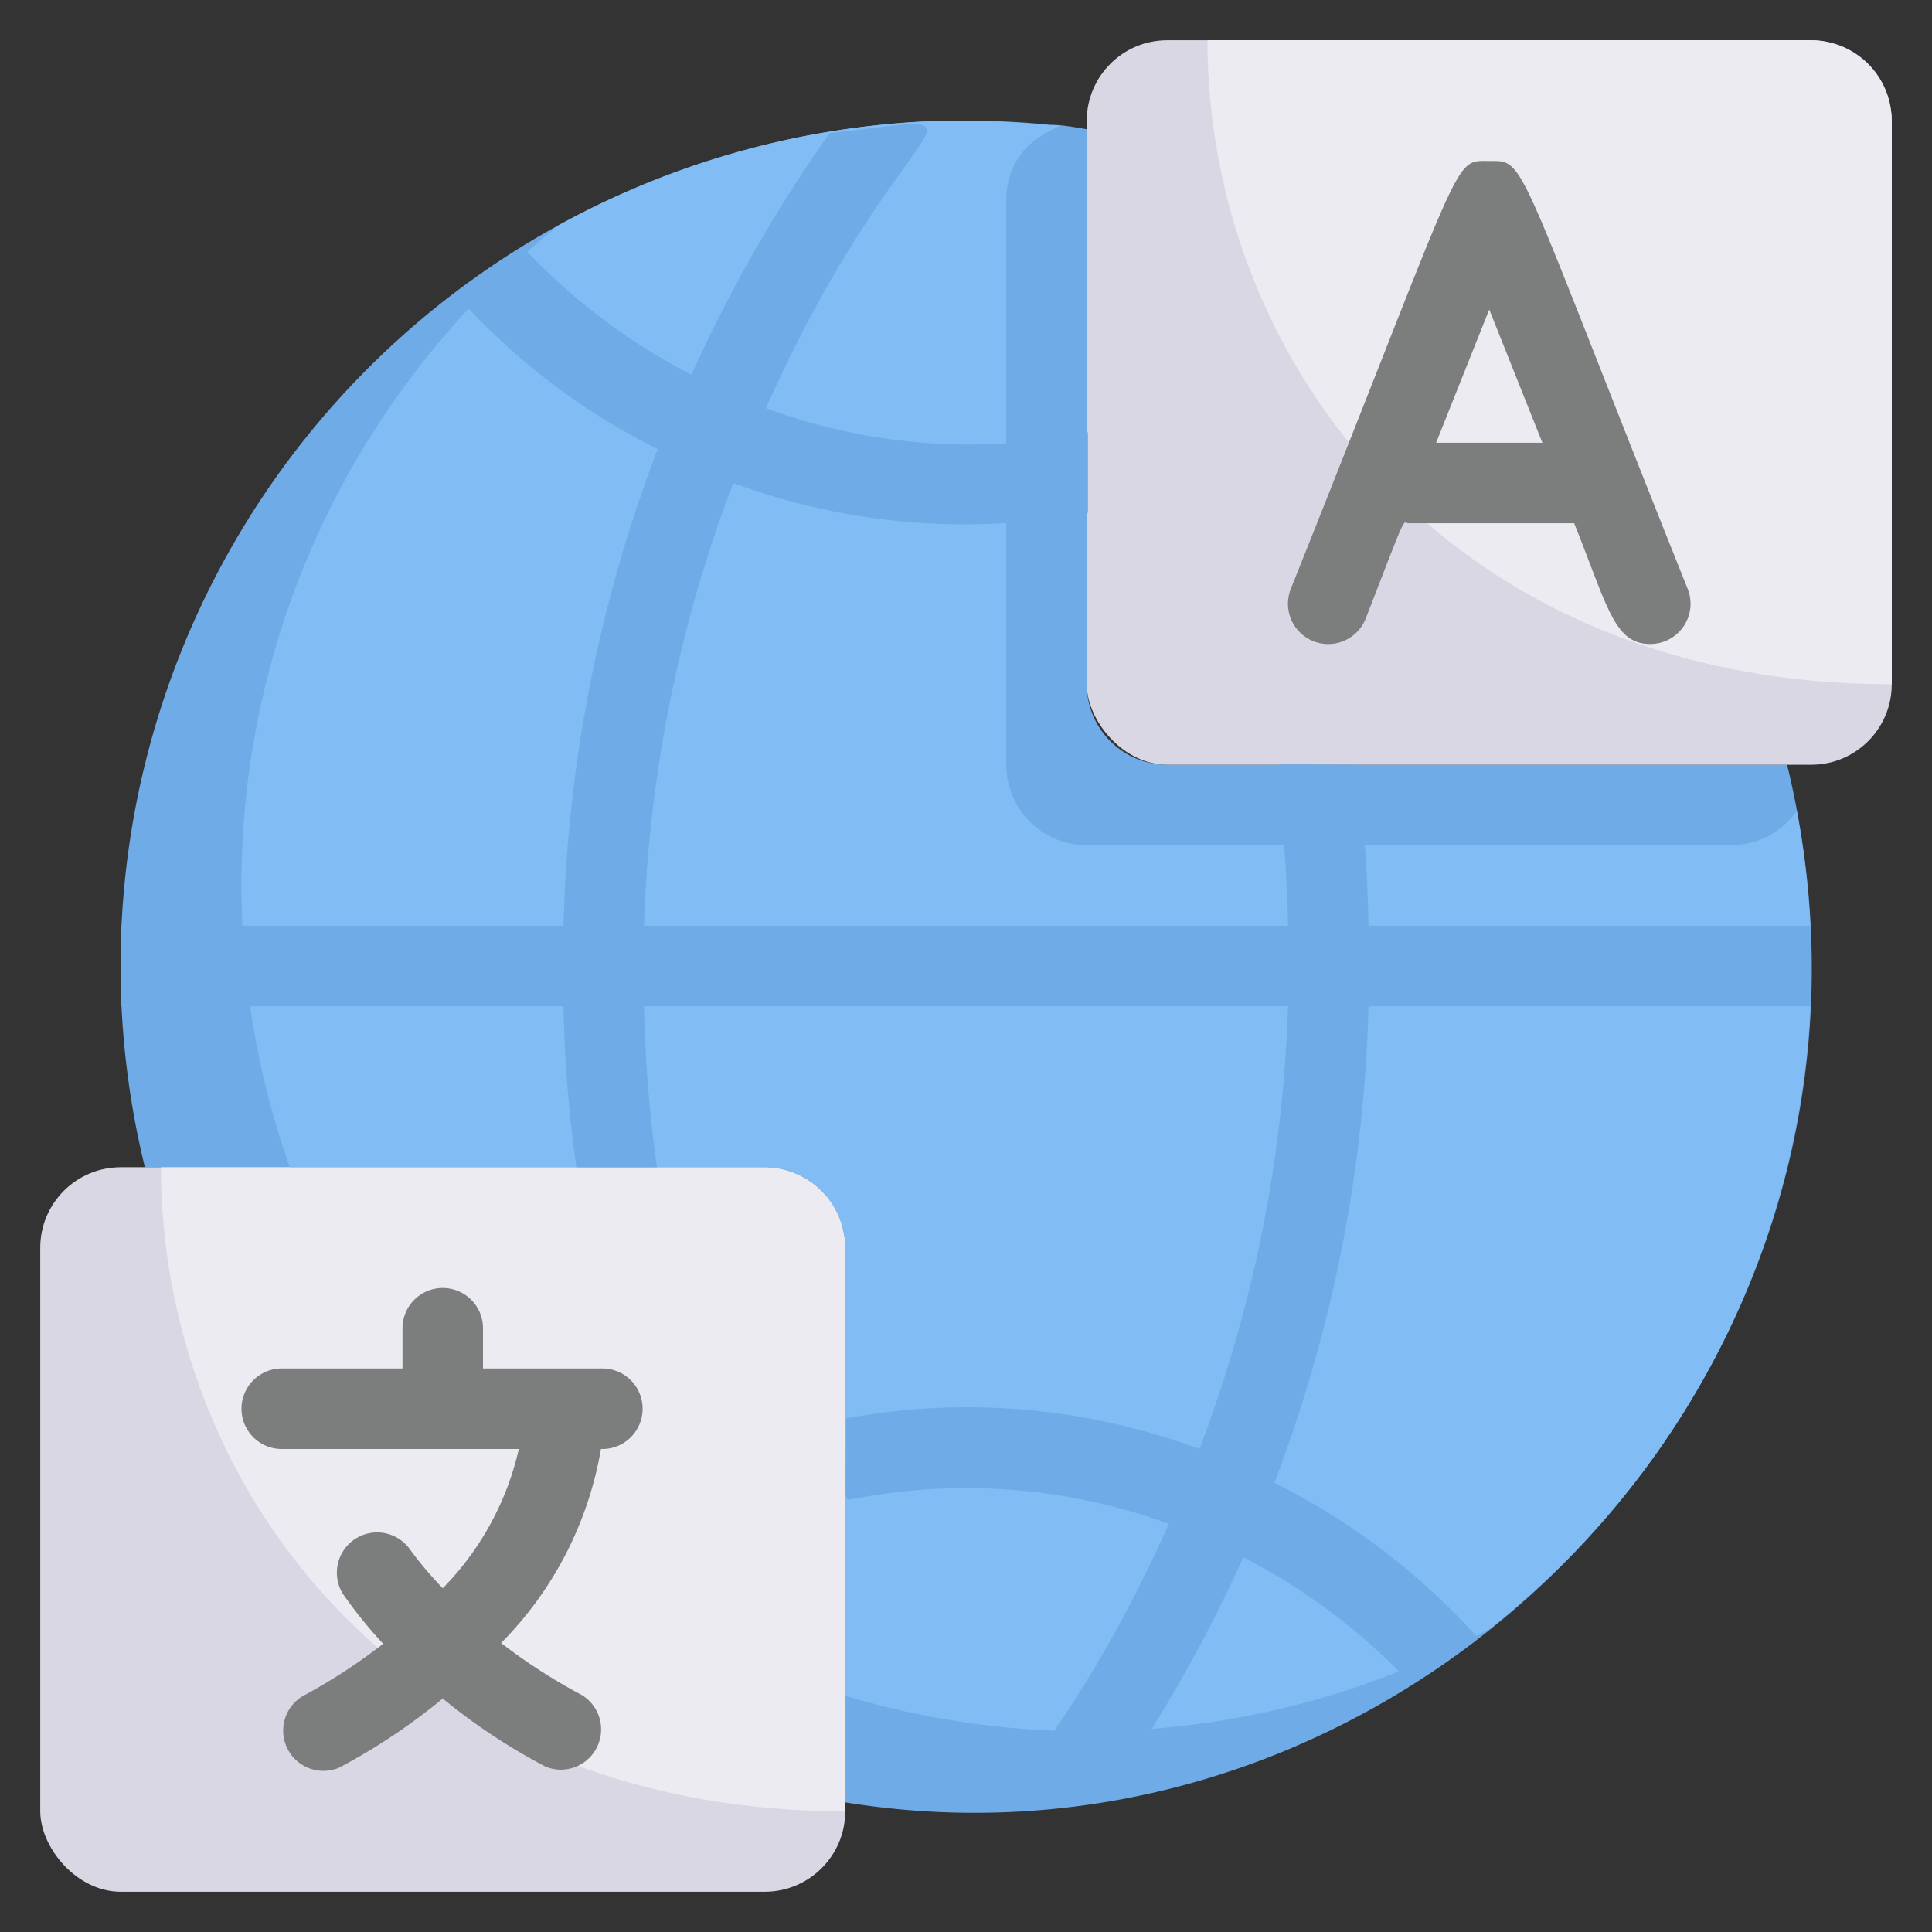
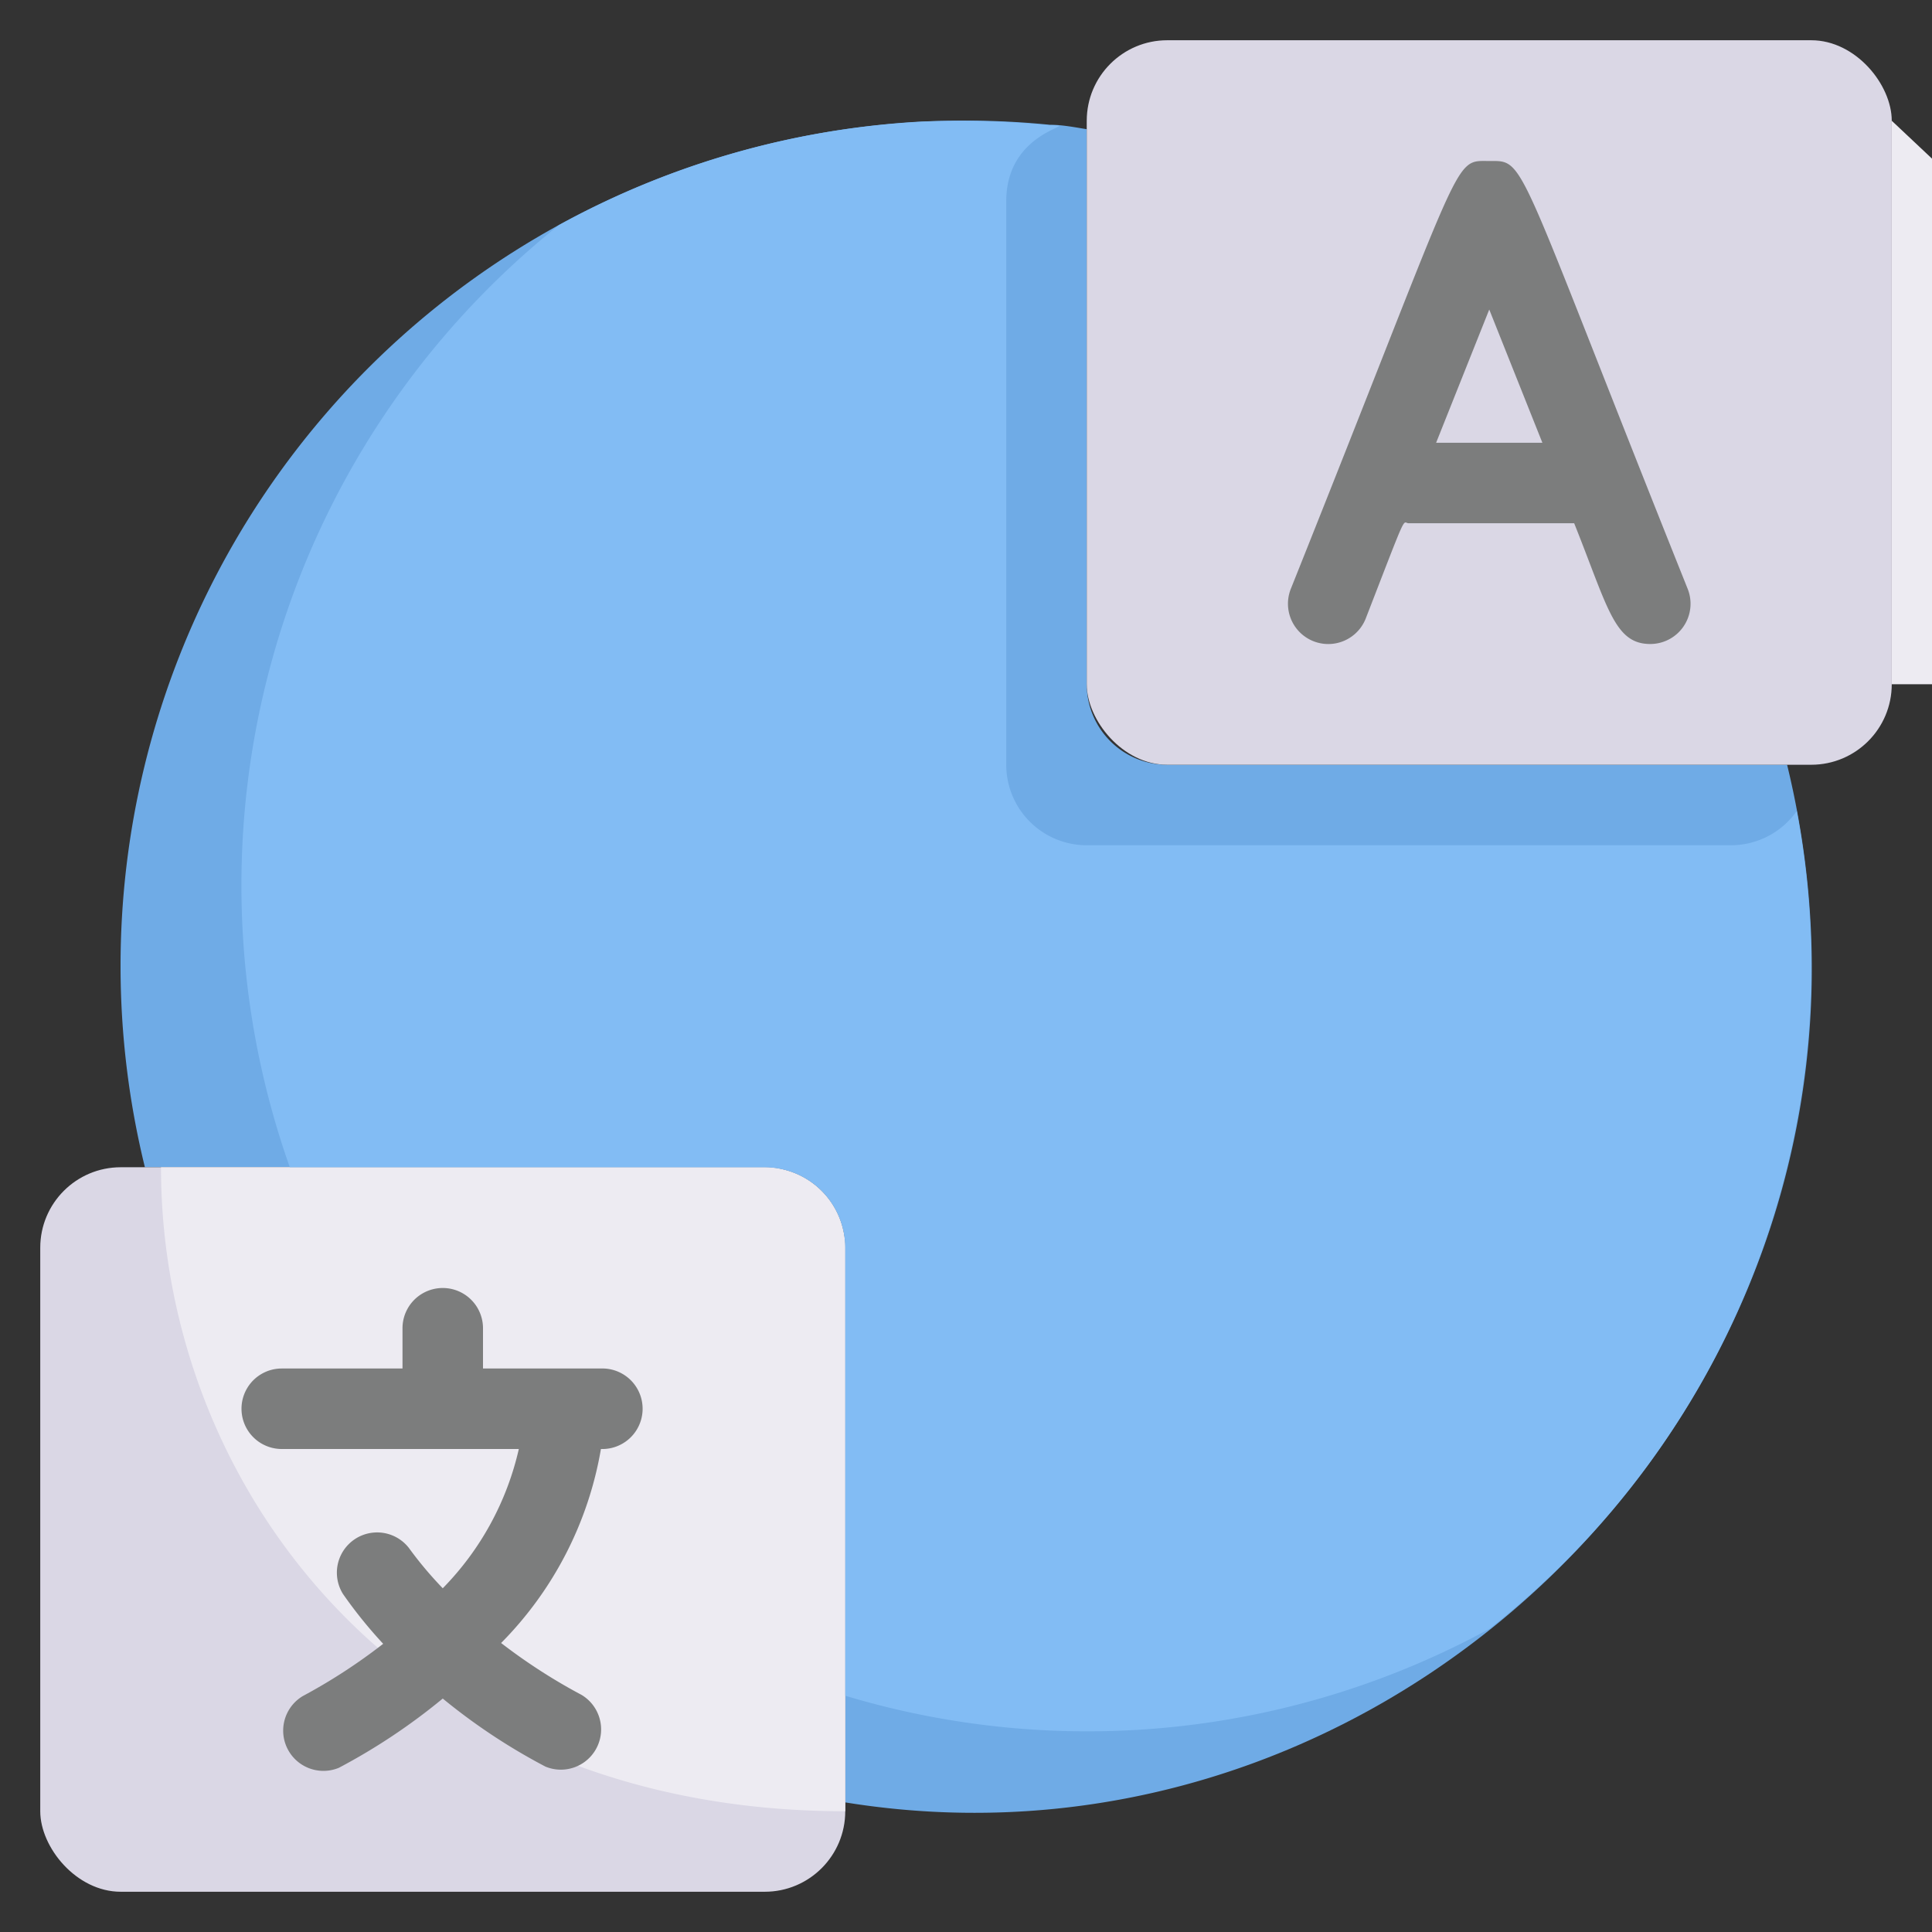
<svg xmlns="http://www.w3.org/2000/svg" viewBox="0 0 48 48">
  <rect x="0" y="0" width="48" height="48" fill="#333333" stroke="none" />
  <defs>
    <style>.cls-1{fill:#6fabe6}.cls-2{fill:#dad7e5}.cls-3{fill:#edebf2}.cls-4{fill:#7c7d7d}</style>
  </defs>
  <g id="Global_language" data-name="Global language">
    <path class="cls-1" d="M21 44.78V31a2 2 0 0 0-2-2H3.6A21 21 0 0 1 26.08 3.1c.31 0 .61.06.92.11V17a2 2 0 0 0 2 2h15.4C48 33.82 35.18 47.07 21 44.78z" />
    <rect class="cls-2" x="27" y="1" width="20" height="18" rx="2" />
-     <path class="cls-3" d="M47 3v14C36.07 17 30 9 30 1h15a2 2 0 0 1 2 2z" />
+     <path class="cls-3" d="M47 3v14h15a2 2 0 0 1 2 2z" />
    <rect class="cls-2" x="1" y="29" width="20" height="18" rx="2" />
    <path class="cls-3" d="M21 31v14C10.07 45 4 37 4 29h15a2 2 0 0 1 2 2z" />
    <path class="cls-4" d="M41.93 14.63C37.59 3.79 37.93 4 37 4s-.55-.32-4.93 10.63a1 1 0 0 0 1.86.74C35 12.61 34.83 13 35 13h4.11c.84 2.1 1 3 1.89 3a1 1 0 0 0 .93-1.37zM35.68 11 37 7.69 38.32 11zM15 34h-3v-1a1 1 0 0 0-2 0v1H7a1 1 0 0 0 0 2h5.89A7.22 7.22 0 0 1 11 39.46a9.42 9.42 0 0 1-.84-1 1 1 0 0 0-1.64 1.14 11.28 11.28 0 0 0 1 1.24 14.16 14.16 0 0 1-2 1.3 1 1 0 0 0 .9 1.78A15.21 15.21 0 0 0 11 42.2a15 15 0 0 0 2.55 1.69 1 1 0 0 0 .9-1.78 14.16 14.16 0 0 1-2-1.29A9 9 0 0 0 14.93 36a1 1 0 1 0 .07-2z" />
    <path d="M37 40.47a20.87 20.87 0 0 1-16 1.66V31a2 2 0 0 0-2-2H7.2a21 21 0 0 1 6.69-23.41 21.14 21.14 0 0 1 9-2.57 23.35 23.35 0 0 1 3.17.09C27 3.11 25 3.16 25 5v14a2 2 0 0 0 2 2h16a2 2 0 0 0 1.64-.85A20.91 20.91 0 0 1 37 40.47z" style="fill:#82bcf4" />
-     <path class="cls-1" d="M34 25a35.63 35.63 0 0 1-2.34 11.84 16.93 16.93 0 0 1 5 3.79c.07.1.19 0-.74.67-.28.19-.56.38-.85.55a15.27 15.27 0 0 0-4.18-3.16 36.1 36.1 0 0 1-3.43 6c-4.59.51-1.84.82 1.58-6.83a14.7 14.7 0 0 0-7.83-.62c-.27 0-.19.31-.19-2a16.57 16.57 0 0 1 8.78.76A33.82 33.82 0 0 0 32 25H16a34.57 34.57 0 0 0 .32 4h-2a32.87 32.87 0 0 1-.32-4H3v-2h11a35.63 35.63 0 0 1 2.34-11.84 16.6 16.6 0 0 1-5.04-3.87A18.11 18.11 0 0 1 13 6.15a15.27 15.27 0 0 0 4.18 3.16 36.1 36.1 0 0 1 3.43-6c4.58-.51 1.84-.83-1.58 6.83a14.51 14.51 0 0 0 8 .6v2a16.57 16.57 0 0 1-8.81-.74A33.82 33.82 0 0 0 16 23h16a30.3 30.3 0 0 0-.31-3.85c0-.21-.25-.15 2-.15a32.87 32.87 0 0 1 .31 4h11v2z" />
  </g>
</svg>